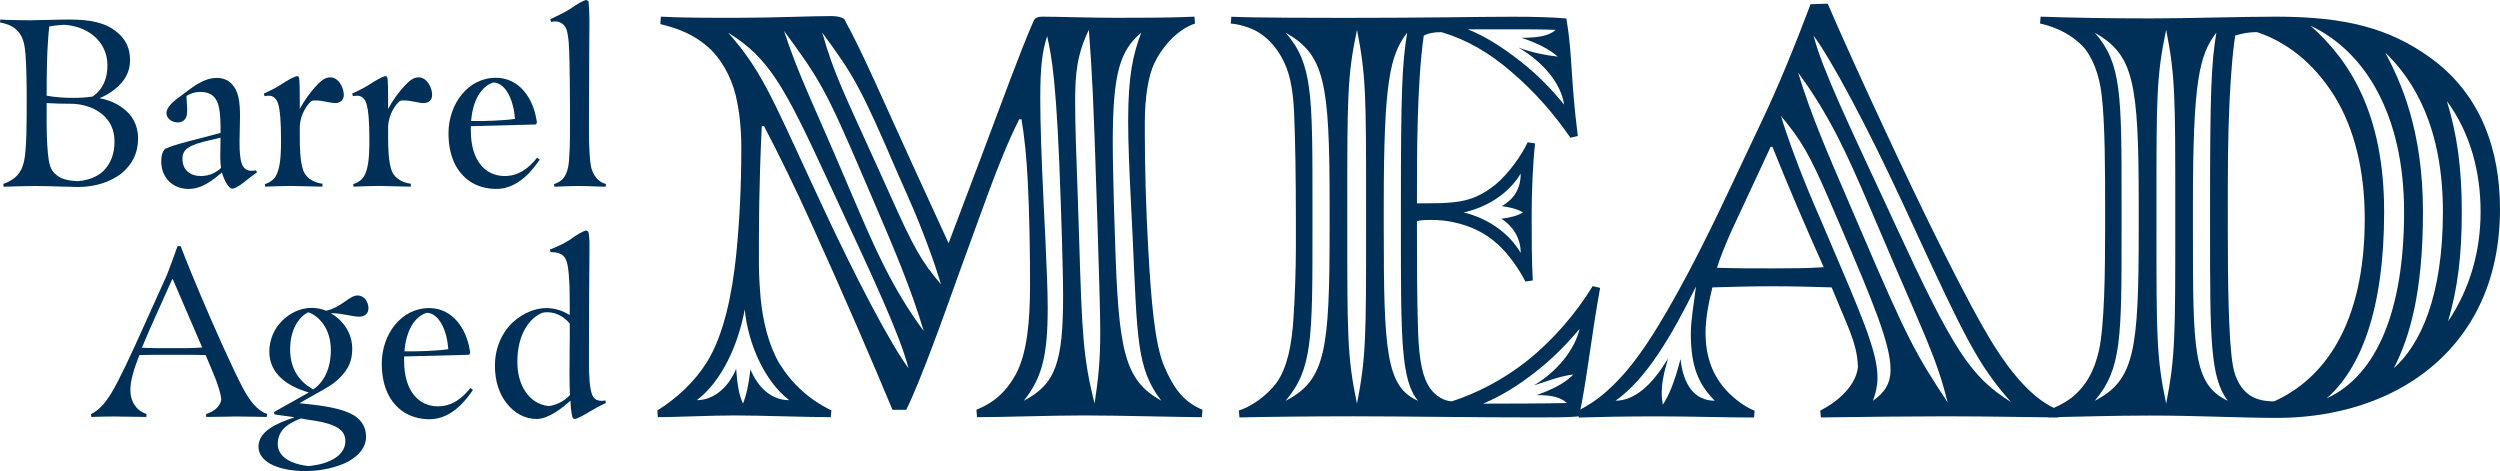
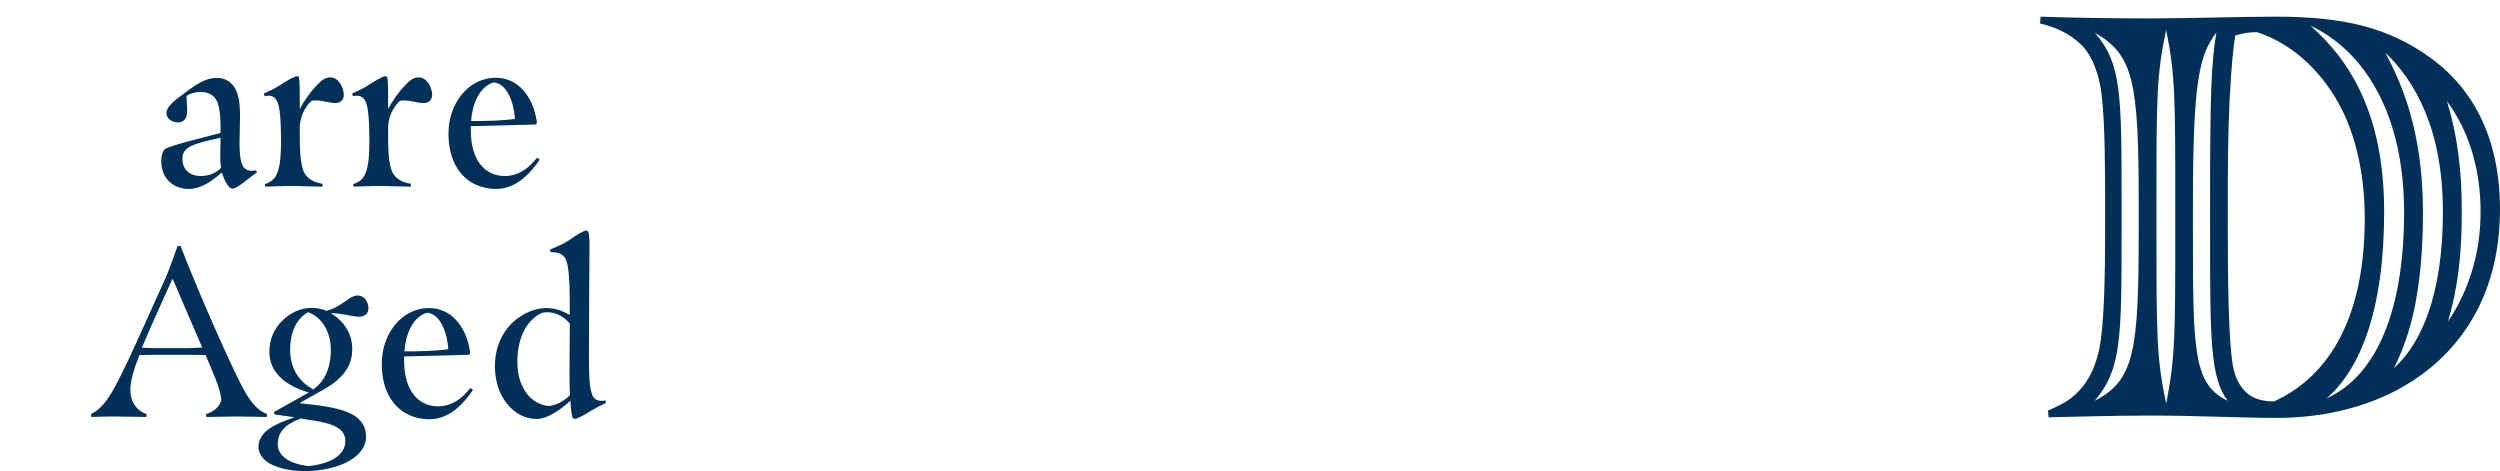
<svg xmlns="http://www.w3.org/2000/svg" version="1.1" id="Layer_1" x="0px" y="0px" viewBox="0 0 373.53 70.39" style="enable-background:new 0 0 373.53 70.39;" xml:space="preserve">
  <style type="text/css">
	.st0{fill:#003057;}
</style>
  <g>
    <g>
-       <path class="st0" d="M5.23,27.79c-1.1,0-3.34,0.07-4.7,0.11L0.5,27.47c1.78-0.6,2.74-1.67,3.1-3.42c0.39-1.71,0.39-6.08,0.39-8.86    S3.95,10,3.81,8.15c-0.14-1.89-0.5-2.88-1.32-3.67C1.71,3.7,0.64,3.49,0,3.35l0.04-0.43c0.89,0.07,3.24,0.11,4.41,0.11    c1.32,0,4.09-0.11,5.87-0.11c3.1,0,5.37,0.43,7.08,1.82c1.46,1.17,2.03,2.53,2.03,4.27c0,1.35-0.5,2.49-1.32,3.42    c-0.85,0.96-2.03,1.74-3.24,2.24c1.32,0.25,2.56,0.75,3.59,1.57c1.21,0.89,2.17,2.38,2.17,4.41c0,2.28-0.89,3.95-2.53,5.3    c-1.67,1.28-3.99,1.99-6.44,1.99C10.32,27.93,7.19,27.79,5.23,27.79z M13.88,14.41c1.53-1.1,2.17-2.71,2.17-4.63    c0-1.99-0.92-3.95-3.13-5.16c-0.92-0.5-2.13-0.85-3.34-0.92c-0.78,0.04-1.6,0.14-2.21,0.25C7.33,4.2,7.22,5.09,7.15,6.48    C7.05,7.9,6.97,10.25,6.97,14.3c1.39,0.25,2.67,0.32,3.99,0.32C12.21,14.62,13.06,14.55,13.88,14.41z M15.51,25.48    c1-1.03,1.6-2.46,1.6-4.31c0-1.82-0.68-3.06-1.74-4.02c-1.14-0.96-2.6-1.53-4.38-1.64c-1.64,0-2.78-0.04-4.02-0.11v3.02    c0,2.42,0.14,4.48,0.32,5.52c0.25,1.42,0.64,1.81,1.28,2.31c0.68,0.57,1.96,0.78,3.06,0.82C13.2,26.94,14.62,26.4,15.51,25.48z" />
      <path class="st0" d="M24.09,24.09c0-0.82,0.21-1.53,0.6-1.85c1.32-0.68,5.2-1.53,8.26-2.38v-0.82c0-1.07-0.07-2.13-0.21-2.85    c-0.25-1.53-1.1-2.46-2.85-2.46c-0.71,0-1.49,0.25-2.03,0.61c0,0.46,0.11,1.53,0.11,2.03s-0.04,0.82-0.14,1.1    c-0.18,0.46-0.6,0.82-1.25,0.82c-0.89,0-1.71-0.57-1.71-1.39c0-0.89,1-1.78,2.56-2.88c0.43-0.32,1-0.75,1.6-1.17    c1.17-0.75,2.21-1.21,3.38-1.21c1.21,0,2.21,0.57,2.81,1.74c0.36,0.71,0.53,1.53,0.6,2.6c0.04,0.46,0.04,1.03,0.04,1.46    c0,1.32-0.07,2.67-0.07,3.74c0,1.53,0.07,2.53,0.36,3.34c0.28,0.71,0.82,1,1.42,1c0.25,0,0.5-0.04,0.71-0.07l0.11,0.32    c-0.5,0.32-1.35,1-2.03,1.53c-0.6,0.46-1.25,0.89-1.67,0.89c-0.46,0-1.17-1.1-1.53-2.42c-1.32,1.1-2.92,2.46-5.02,2.46    C25.87,28.22,24.09,26.62,24.09,24.09z M33.02,25.09c-0.07-0.46-0.11-1.03-0.11-1.64c0-0.68,0.04-1.96,0.04-2.88l-1.53,0.36    c-3.34,0.75-4.16,1.42-4.16,2.81c0,1.67,1.17,2.56,2.74,2.56C31.28,26.3,32.31,25.8,33.02,25.09z" />
      <path class="st0" d="M41.21,26.3c0.53-0.96,0.78-2.31,0.78-5.27c0-3.24-0.18-4.52-0.36-5.23c-0.25-1.14-0.85-1.5-1.46-1.5    c-0.25,0-0.5,0.04-0.64,0.07l-0.11-0.39c0.64-0.28,1.74-0.82,2.35-1.21c1.03-0.68,2.24-1.39,2.63-1.39c0.07,0,0.21,0.04,0.25,0.14    c0.14,0.5,0.14,1.99,0.14,3.13v1.64c0.6-1.17,1.6-2.6,2.63-3.63c0.78-0.85,1.35-1.1,1.96-1.1c1.17,0,1.99,1.49,1.99,2.63    c0,0.71-0.5,1.21-1.25,1.21c-0.89,0-1.81-0.39-2.95-0.39c-0.21,0-0.43,0-0.6,0.07c-0.6,0.43-1.74,1.99-1.78,3.91v1.42    c0,1.64,0.04,3.7,0.53,5.09c0.32,0.85,1.21,1.74,2.88,1.96l-0.04,0.43c-1.25,0-3.45-0.11-4.73-0.11c-1.28,0-2.53,0.07-3.81,0.11    l-0.04-0.39C40.14,27.36,40.89,26.9,41.21,26.3z" />
      <path class="st0" d="M54.41,26.3c0.53-0.96,0.78-2.31,0.78-5.27c0-3.24-0.18-4.52-0.36-5.23c-0.25-1.14-0.85-1.5-1.46-1.5    c-0.25,0-0.5,0.04-0.64,0.07l-0.11-0.39c0.64-0.28,1.74-0.82,2.35-1.21c1.03-0.68,2.24-1.39,2.63-1.39c0.07,0,0.21,0.04,0.25,0.14    c0.14,0.5,0.14,1.99,0.14,3.13v1.64c0.6-1.17,1.6-2.6,2.63-3.63c0.78-0.85,1.35-1.1,1.96-1.1c1.17,0,1.99,1.49,1.99,2.63    c0,0.71-0.5,1.21-1.25,1.21c-0.89,0-1.81-0.39-2.95-0.39c-0.21,0-0.43,0-0.6,0.07c-0.6,0.43-1.74,1.99-1.78,3.91v1.42    c0,1.64,0.04,3.7,0.53,5.09c0.32,0.85,1.21,1.74,2.88,1.96l-0.04,0.43c-1.25,0-3.45-0.11-4.73-0.11c-1.28,0-2.53,0.07-3.81,0.11    l-0.04-0.39C53.34,27.36,54.09,26.9,54.41,26.3z" />
      <path class="st0" d="M75.41,26.3c2.1,0,3.63-1.21,4.84-2.74l0.39,0.29c-1.07,1.57-3.24,4.38-6.48,4.38c-1.42,0-2.78-0.36-3.91-1.1    c-2.06-1.39-3.24-3.81-3.24-7.22c0-4.34,2.88-8.29,7.08-8.29c3.45,0,5.52,2.99,6.05,6.19c0.04,0.18,0.07,0.32,0.07,0.43    c0,0.18-0.07,0.29-0.18,0.36l-9.68,0.25v0.68C70.35,24.02,72.52,26.3,75.41,26.3z M70.39,18.08c1.92,0.04,5.02-0.07,6.55-0.32    c-0.18-2.63-1.28-5.34-3.2-5.44C71.96,12.85,70.64,14.91,70.39,18.08z" />
-       <path class="st0" d="M84.52,26.08c0.43-0.92,0.5-1.89,0.53-2.67c0.07-0.78,0.11-1.99,0.11-3.27v-4.38c0-2.42-0.04-4.7-0.07-6.44    c-0.04-2.21-0.11-3.91-0.46-4.95C84.34,3.63,83.7,3.2,82.95,3.2c-0.21,0-0.46,0.04-0.6,0.07l-0.14-0.39    c0.71-0.36,2.17-1,3.13-1.64C86.05,0.71,87.26,0,87.61,0l0.32,0.18c0.07,0.57,0.14,1.78,0.14,2.88c0,2.31-0.07,9.22-0.07,16.05    c0,3.06,0.11,5.02,0.36,6.01c0.28,1,0.92,2.03,2.17,2.38L90.5,27.9c-0.71,0-2.85-0.11-4.09-0.11c-1.35,0-3.27,0.11-3.59,0.11    l-0.04-0.39C83.52,27.26,84.13,26.9,84.52,26.08z" />
    </g>
    <g>
      <path class="st0" d="M15.02,60.85c0.6-0.57,1.1-1.28,1.67-2.21c1.17-1.96,2.78-5.41,4.84-10l3.42-7.58    c0.53-1.39,1.17-3.1,1.57-4.27l0.46-0.04c0.93,2.42,2.03,5.09,3.13,7.69c2.06,4.84,4.7,10.75,6.23,13.63    c0.96,1.78,2.1,3.31,3.56,3.77l-0.04,0.46c-0.57,0-2.85-0.07-4.63-0.07c-1.21,0-2.78,0.07-4.41,0.07l-0.04-0.43    c1.07-0.32,2.1-1.07,2.28-2.13c-0.04-0.85-0.43-1.96-0.85-3.13c-0.46-1.17-1-2.38-1.49-3.56c-1.46-0.04-3.2-0.04-5.12-0.04    c-1.78,0-3.45,0-4.77,0.04c-0.78,1.96-1.35,3.81-1.35,5.16c0,1.35,0.43,2.1,0.93,2.7c0.43,0.5,1,0.78,1.49,0.96l-0.04,0.43    c-1.28,0-3.38-0.07-4.88-0.07c-1,0-2.49,0.04-3.34,0.07l-0.04-0.43C14.02,61.67,14.45,61.39,15.02,60.85z M30.21,51.92    c-1.53-3.56-2.95-6.83-4.38-10.18h-0.11l-3.27,7.29l-1.25,2.92c1.1,0.07,2.88,0.07,4.38,0.07C27.22,52.03,28.82,52.03,30.21,51.92    z" />
      <path class="st0" d="M40.36,69.29c-1.1-0.64-1.74-1.49-1.74-2.53c0-2.31,2.6-3.49,5.41-4.41c-1.03-0.14-2.14-0.29-3.02-0.43    l-0.07-0.36l5.2-2.92c-1.49-0.43-2.99-1.1-4.09-2.1c-1.1-1-1.81-2.31-1.81-3.99c0-1.85,0.75-3.49,1.96-4.66    c1.17-1.17,2.78-1.89,4.34-1.89c0.85,0,1.6,0.18,2.21,0.43c2.28-0.53,3.45-2.28,4.66-2.28c1.07,0,1.64,1,1.64,1.92    c0,0.82-0.6,1.25-1.42,1.25c-0.89,0-2.53-0.53-4.2-0.53c1.85,1.1,3.2,2.95,3.2,5.37c0,1.85-0.68,3.06-1.74,4.16    c-0.93,1-2.14,1.67-3.7,2.53l-2.46,1.39l1.92,0.21c2.81,0.32,4.98,0.82,6.33,1.67c1.1,0.75,1.71,1.74,1.71,3.13    c0,1.57-1.03,2.78-2.6,3.67c-1.71,0.92-4.09,1.46-6.44,1.46C43.49,70.39,41.64,70,40.36,69.29z M51.6,65.91    c0-0.85-0.36-1.5-1.1-1.96c-0.96-0.64-2.6-1-4.98-1.32l-0.57-0.11c-2.35,0.89-3.45,2.03-3.45,3.84c0,1.85,1.92,2.99,4.59,3.27    C49.18,69.36,51.6,68.08,51.6,65.91z M49.43,52.28c0-3.2-1.81-5.12-3.38-5.62c-1.46,0.71-2.7,2.63-2.7,5.55    c0,3.24,1.67,4.98,3.45,5.98C48.4,57.08,49.43,55.12,49.43,52.28z" />
      <path class="st0" d="M65.44,60.71c2.1,0,3.63-1.21,4.84-2.74l0.39,0.29c-1.07,1.57-3.24,4.38-6.48,4.38    c-1.42,0-2.78-0.36-3.91-1.1c-2.06-1.39-3.24-3.81-3.24-7.22c0-4.34,2.88-8.29,7.08-8.29c3.45,0,5.52,2.99,6.05,6.19    c0.04,0.18,0.07,0.32,0.07,0.43c0,0.18-0.07,0.29-0.18,0.36l-9.68,0.25v0.68C60.39,58.43,62.56,60.71,65.44,60.71z M60.43,52.49    c1.92,0.04,5.02-0.07,6.55-0.32c-0.18-2.63-1.28-5.34-3.2-5.44C61.99,47.26,60.68,49.32,60.43,52.49z" />
      <path class="st0" d="M85.23,59.86c-1.32,1.21-3.34,2.74-5.05,2.74s-3.31-0.85-4.45-2.31c-1.17-1.46-1.78-3.38-1.78-5.62    c0-3.06,1.28-4.98,2.17-6.01c1.28-1.42,3.38-2.63,5.52-2.63c1.39,0,2.49,0.46,3.49,1.03c0-1.35,0-2.95-0.04-4.31    c-0.11-2.46-0.28-3.59-0.68-4.23c-0.46-0.68-1.21-0.85-2.14-0.85l-0.11-0.39c0.78-0.28,2.13-0.89,2.92-1.42    c1.07-0.78,2.17-1.42,2.53-1.42l0.29,0.18c0.11,0.36,0.18,1.14,0.18,2.03C88.04,40.89,88,47.44,88,52.99v1.1    c0,2.24,0.11,3.92,0.46,4.84c0.21,0.57,0.57,0.96,1.49,0.96c0.14,0,0.36-0.04,0.5-0.07l0.07,0.39c-0.96,0.46-1.64,0.82-2.35,1.25    c-0.57,0.36-1.89,1.14-2.35,1.14l-0.25-0.14C85.48,62.1,85.3,61.63,85.23,59.86z M81.78,46.65c-0.21,0-0.53,0.04-0.71,0.07    c-1.92,0.75-3.77,3.17-3.77,7.33c0,1.67,0.36,3.17,1.17,4.41c0.75,1.17,1.92,2.03,3.49,2.21c1-0.11,2.21-0.6,3.2-1.64    c-0.04-0.78-0.07-1.89-0.07-3.17c0-2.56,0.04-4.2,0.04-5.87v-1.64C84.34,47.37,83.13,46.65,81.78,46.65z" />
    </g>
    <g>
-       <path class="st0" d="M98.22,61.33c2.98-1.88,5.54-4.26,7.42-7.25c2.56-4.18,3.75-10.23,4.35-15.94    c0.51-5.12,0.77-10.23,0.77-16.12c0-2.73-0.26-5.37-0.85-7.84c-0.68-2.73-2.22-5.63-4.43-7.42c-1.88-1.54-3.92-2.47-6.82-3.16    l0.08-1.11c3.15,0.17,6.82,0.17,11.43,0.17c5.46,0,10.83-0.26,14.07-0.26c0.85,0,1.53,0.17,1.88,0.43    c2.64,4.69,5.88,12.28,9.98,21.23l5.63,12.28l4.77-12.62c3.5-9.29,5.71-15.43,7.84-20.38c0.26-0.68,0.6-0.85,1.53-0.85    c1.96,0,7.08,0.17,10.83,0.17c3.75,0,8.27,0,11.77-0.17l0.08,1.02c-2.9,1.02-5.03,3.75-6.05,5.88c-0.94,1.96-1.45,5.12-1.45,8.95    v1.62c0,5.12,0.17,11.08,0.51,17.22c0.43,7.59,0.94,14.15,2.39,17.56c1.54,3.58,3.07,5.37,5.71,6.48l-0.08,1.11    c-2.81,0-12.62-0.26-17.48-0.26c-5.2,0-12.11,0.26-16.12,0.26l-0.09-1.11c2.56-1.02,4.43-2.64,5.88-5.29    c1.71-3.16,2.13-8.01,2.13-13.39c0-4.78-0.09-10.83-0.34-15.43c-0.17-3.58-0.51-6.82-0.94-9.29h-0.34    c-1.54,3.07-3.15,6.99-4.77,11.43l-4.01,11c-2.47,6.91-5.97,16.71-8.1,20.98h-2.05c-2.98-7.16-7.16-16.88-12.11-27.8    c-2.47-5.46-4.6-9.81-7.08-14.58h-0.34c-0.43,8.95-0.43,14.58-0.43,20.72c0,1.62,0.17,4.09,0.26,5.03    c0.34,3.41,1.19,6.99,2.81,9.72c1.71,2.81,4.35,5.37,7.76,6.99l-0.09,1.02c-3.5,0-10.57-0.26-14.41-0.26    c-3.5,0-8.95,0.26-11.43,0.26L98.22,61.33z M112.12,55.19c1.11,2.64,3.07,4.6,5.8,4.6c-3.67-2.81-6.14-8.36-6.65-13.56    c-0.94,5.2-3.41,10.74-7.16,13.56c2.56,0,4.77-1.96,5.88-4.69c0.17,2.39,0.43,3.92,1.02,5.2    C111.52,59.02,111.86,57.49,112.12,55.19z M125.08,29.95l-1.62-3.5c-6.31-13.64-8.61-17.82-14.67-21.57    c4.86,5.46,6.57,9.72,12.11,21.66l1.62,3.5c5.46,11.77,10.57,21.4,13.22,24.98C134.46,49.99,130.19,40.95,125.08,29.95z     M130.45,29.86l-1.54-3.58c-5.46-12.79-6.48-14.5-11.77-21.66c2.3,6.91,4.01,10.06,8.95,21.66l1.53,3.58    c3.07,7.16,5.63,13.13,10.4,19.61C136.08,42.99,133.6,37.2,130.45,29.86z M135.65,29.35l-1.62-3.67    c-5.46-12.71-6.48-14.41-11.17-20.8c1.71,6.14,3.41,9.38,8.27,20.12l1.96,4.35c3.41,7.59,4.52,9.64,7.5,13.13    C139.83,39.84,137.87,34.3,135.65,29.35z M158.84,44.19c0-2.39-0.09-5.12-0.17-8.36l-0.17-5.29c-0.6-18.42-1.36-22.08-2.05-25.15    c-0.77,2.47-1.02,4.69-1.02,9.38c0,3.67,0.17,8.61,0.51,15.77l0.26,5.29c0.17,4.09,0.34,7.42,0.34,10.15    c0,7.16-0.85,10.49-3.58,13.9C157.74,57.4,158.84,54.08,158.84,44.19z M164.39,49.56c0-3.24-0.17-7.42-0.34-13.73l-0.17-5.29    c-0.51-15.95-0.68-19.27-1.19-26.09c-1.79,3.75-2.05,6.48-2.05,10.83c0,3.5,0.17,8.1,0.43,15.26l0.17,5.29    c0.43,14.24,0.6,17.65,2.3,24.47C164.13,56.47,164.39,53.74,164.39,49.56z M169.25,35.83l-0.26-5.29    c-0.26-5.2-0.43-9.21-0.43-12.45c0-6.99,0.77-10.06,1.96-13.22c-3.07,2.64-4.26,5.71-4.26,16.37c0,2.64,0.09,5.71,0.17,9.29    l0.17,5.29c0.51,16.54,1.36,20.98,6.91,24.04C169.84,55.1,169.93,50.67,169.25,35.83z" />
-       <path class="st0" d="M185.1,61.33c1.71-0.51,4.18-2.13,5.71-4.26c1.53-2.22,2.22-5.54,2.47-9.81c0.17-2.47,0.34-6.99,0.34-10.15    v-4.35c0-6.22-0.09-11.68-0.26-15.77s-0.77-6.48-1.88-8.44c-0.94-1.71-2.22-2.98-3.5-3.75c-1.11-0.68-2.81-1.19-4.09-1.28    l0.09-1.02c3.33,0.17,14.5,0.17,17.14,0.17c12.11,0,19.95-0.17,24.9-0.17c3.41,0,6.05,0.08,8.02,0.26    c0.94,5.63,0.6,8.95,1.71,17.56l-1.11,0.26c-2.47-3.58-5.37-6.91-8.78-9.81c-3.33-2.9-6.74-4.86-10.49-5.97    c-1.19,0-1.96,0.17-2.64,0.51c-1.02,7.08-1.02,17.82-1.02,23.88v1.19h0.85c1.79,0,3.16,0,4.69-0.17c2.56-0.25,4.43-1.19,6.31-2.73    c1.79-1.53,3.75-4.18,4.69-6.22l1.11,0.17c-0.34,3.07-0.51,7.25-0.51,10.66c0,3.67,0,6.82,0.17,9.81l-1.11,0.17    c-0.85-1.71-2.47-4.09-4.09-5.54c-1.79-1.62-3.84-2.73-6.65-3.33c-1.19-0.26-2.22-0.34-3.41-0.34c-0.68,0-1.28,0-2.05,0.17v1.02    c0,5.03,0,10.57,0.17,15.52c0.17,4.69,0.77,6.99,1.79,8.44c0.85,1.19,2.05,1.88,3.24,1.96c3.67-1.19,7.59-3.16,11.25-6.05    c3.75-2.98,7.25-6.99,9.81-11.17l1.11,0.26c-1.28,6.99-2.05,14.24-3.15,19.19c-1.28,0.17-4.35,0.17-6.31,0.17    c-9.55,0-20.21-0.17-27.46-0.17c-5.63,0-13.39,0.08-16.97,0.17L185.1,61.33z M198.66,34.13v-3.58c0-18.42-0.77-22.34-6.57-25.67    c4.01,4.6,4.01,9.12,4.01,25.67v3.58c0,16.54,0,20.98-4.01,25.75C198.06,56.81,198.66,52.37,198.66,34.13z M204.11,34.13v-3.58    c0-15.95,0-19.27-1.36-26.09c-1.45,6.82-1.45,10.15-1.45,26.09v3.58c0,15.94,0,19.36,1.45,26.18    C204.11,53.4,204.11,50.07,204.11,34.13z M209.31,34.13v-3.58c0-16.54,0.17-21.06,0.94-25.67c-2.56,3.33-3.5,7.25-3.5,25.67v3.58    c0,18.25,0.34,23.7,5.12,25.75C209.31,56.81,209.31,50.67,209.31,34.13z M224.32,32.68c1.36-0.17,2.39-0.43,3.24-0.94    c-0.85-0.51-1.88-0.77-3.16-0.94c1.71-1.02,2.81-2.47,2.81-4.86c-1.96,3.24-5.37,5.12-8.53,5.8c3.24,0.77,6.65,2.81,8.53,6.05    C227.22,35.49,225.94,33.7,224.32,32.68z M226.88,7.1c1.96,0.77,4.26,1.19,5.88,1.36c-1.36-1.19-3.33-2.13-5.46-2.81    c2.3,0,4.18-0.25,5.12-1.19c-2.05-0.08-4.26-0.08-6.48-0.08h-6.65c2.64,1.02,5.37,2.81,7.76,4.69c2.56,1.96,4.78,4.26,6.65,6.57    C233.19,12.3,230.46,9.23,226.88,7.1z M234.13,60.22c-0.94-0.85-2.22-1.19-4.52-1.19c2.13-0.77,4.18-1.71,5.46-3.07    c-1.79,0.17-4.01,1.02-5.88,1.62c3.58-2.13,6.14-5.46,6.82-8.44c-1.88,2.22-4.09,4.52-6.65,6.48c-2.39,1.88-4.95,3.5-7.76,4.69    C225.94,60.3,230.12,60.3,234.13,60.22z" />
-       <path class="st0" d="M235.83,61.33c1.19-0.6,2.64-1.45,4.26-2.9c1.71-1.54,3.24-3.24,4.77-5.37c3.5-4.77,8.01-13.13,12.28-22.08    l6.05-12.79c2.47-5.2,4.86-11,7.33-17.56l2.56-0.08c2.39,5.54,5.63,12.62,8.53,18.84c5.54,11.94,12.45,26.09,16.37,32.32    c2.64,4.18,5.97,8.19,9.63,9.55l-0.08,1.11c-1.88,0-10.32-0.17-16.71-0.17c-4.18,0-13.04,0.08-18.76,0.17l-0.09-1.02    c2.64-1.36,5.29-3.67,5.63-6.48c-0.08-2.05-0.43-3.41-1.54-6.22l-2.39-5.71c-2.3-0.08-5.97-0.17-8.78-0.17    c-3.24,0-6.31,0.09-9.04,0.17c-0.51,2.05-1.02,4.6-1.02,6.74c0,3.84,1.19,6.57,3.15,8.7c1.19,1.28,2.98,2.56,4.18,2.98l-0.08,1.02    c-4.26,0-9.46-0.17-14.41-0.17c-4.52,0-8.95,0.08-11.77,0.17L235.83,61.33z M251.09,53.65c0.43,3.92,2.13,6.22,5.12,6.22    c-2.56-2.56-3.58-5.29-3.58-10.06c0-1.96,0.43-4.26,0.77-6.99c-3.67,7.42-7.42,13.81-12.02,17.05c2.81,0,5.46-2.3,7.84-6.31    c-0.77,2.64-0.94,4.01-0.94,5.12c0,0.77,0.08,1.19,0.17,1.79C249.38,59.02,250.15,57.23,251.09,53.65z M272.49,39.92    c-2.47-5.46-5.46-12.45-7.67-17.99h-0.26l-5.8,12.45c-0.85,1.88-1.88,4.43-2.22,5.63c2.47,0.09,5.71,0.09,8.36,0.09    C267.2,40.09,270.36,40.09,272.49,39.92z M282.47,55.19c0-3.67-2.47-9.72-7.33-21.06l-1.54-3.58c-3.24-7.59-4.52-9.64-7.5-13.22    c0.77,2.64,2.81,8.27,4.95,13.22l1.54,3.58c5.46,12.79,7.93,18.33,7.93,22.25c0,1.28-0.26,2.39-0.68,3.5    C281.53,58.68,282.47,57.4,282.47,55.19z M280.68,34.04l-1.53-3.58c-3.07-7.16-5.71-13.13-10.49-19.61    c1.96,6.48,4.52,12.28,7.67,19.61l1.54,3.58c7.33,17.14,8.44,18.93,13.13,26.09C289.29,53.23,287.5,50.07,280.68,34.04z     M285.88,33.79l-1.62-3.5c-5.46-11.77-10.66-21.4-13.3-24.98c1.28,5.03,5.63,14.07,10.74,25.07l1.62,3.5    c8.44,18.25,11.08,22.42,17.14,26.18C295.6,54.59,293.55,50.41,285.88,33.79z" />
      <path class="st0" d="M321.17,62.09c-5.03,0-10.91,0.17-15.09,0.26l-0.08-1.02c0.77-0.34,2.73-1.11,4.09-2.39    c1.54-1.45,2.73-3.24,3.5-6.48c0.85-3.75,0.94-11.94,0.94-18.25v-2.64c0-6.05,0-12.96-0.51-17.31c-0.34-3.07-1.37-5.8-2.9-7.42    c-1.28-1.28-3.24-2.64-6.31-3.33l0.08-1.02c4.78,0.17,10.32,0.26,16.54,0.26c5.46,0,13.56-0.26,18.59-0.26    c10.4,0,16.97,1.71,23.11,6.14c7.67,5.54,10.4,13.98,10.4,22.6c0,12.45-5.54,20.8-13.05,25.67c-5.88,3.84-13.22,5.54-20.21,5.54    C334.3,62.43,328.59,62.09,321.17,62.09z M319.55,34.13v-3.58c0-18.42-0.77-22.34-6.57-25.67c4.01,4.6,4.01,9.12,4.01,25.67v3.58    c0,16.54,0,20.98-4.01,25.75C318.96,56.81,319.55,52.37,319.55,34.13z M325.01,34.13v-3.58c0-15.95,0-19.27-1.36-26.09    c-1.45,6.82-1.45,10.15-1.45,26.09v3.58c0,15.94,0,19.36,1.45,26.18C325.01,53.4,325.01,50.07,325.01,34.13z M330.21,34.13v-3.58    c0-16.54,0.17-21.06,0.94-25.67c-2.56,3.33-3.5,7.25-3.5,25.67v3.58c0,18.25,0,23.28,5.2,25.75    C330.21,56.38,330.21,50.67,330.21,34.13z M353.32,32.68c0-7.33-1.62-13.56-4.43-18.16c-3.24-5.29-7.5-8.36-11.68-9.72    c-1.19,0-2.13,0.17-3.24,0.51c-0.26,1.54-0.6,4.69-0.85,9.81c-0.26,5.37-0.26,10.66-0.26,16.37v2.81c0,6.99,0.08,16.63,0.77,20.38    c0.34,2.05,1.36,3.58,2.47,4.35c1.02,0.68,2.22,0.94,3.67,0.94C347.18,56.64,353.32,48.54,353.32,32.68z M359.2,31.65    c0-14.5-5.88-24.04-13.98-27.8c5.8,5.12,11,13.05,11,27.8s-3.58,23.53-8.61,27.88C355.11,56.12,359.2,46.4,359.2,31.65z     M365,31.65c0-12.62-4.35-19.7-8.61-23.79c2.3,4.35,5.63,11.51,5.63,23.79s-2.05,18.84-4.35,23.36    C361.59,51.52,365,44.36,365,31.65z M370.63,31.65c0-5.8-1.45-11.68-5.03-16.54c1.53,5.03,2.22,9.98,2.22,16.54    s-0.6,11.34-2.05,16.37C369.09,43.08,370.63,37.45,370.63,31.65z" />
    </g>
  </g>
</svg>